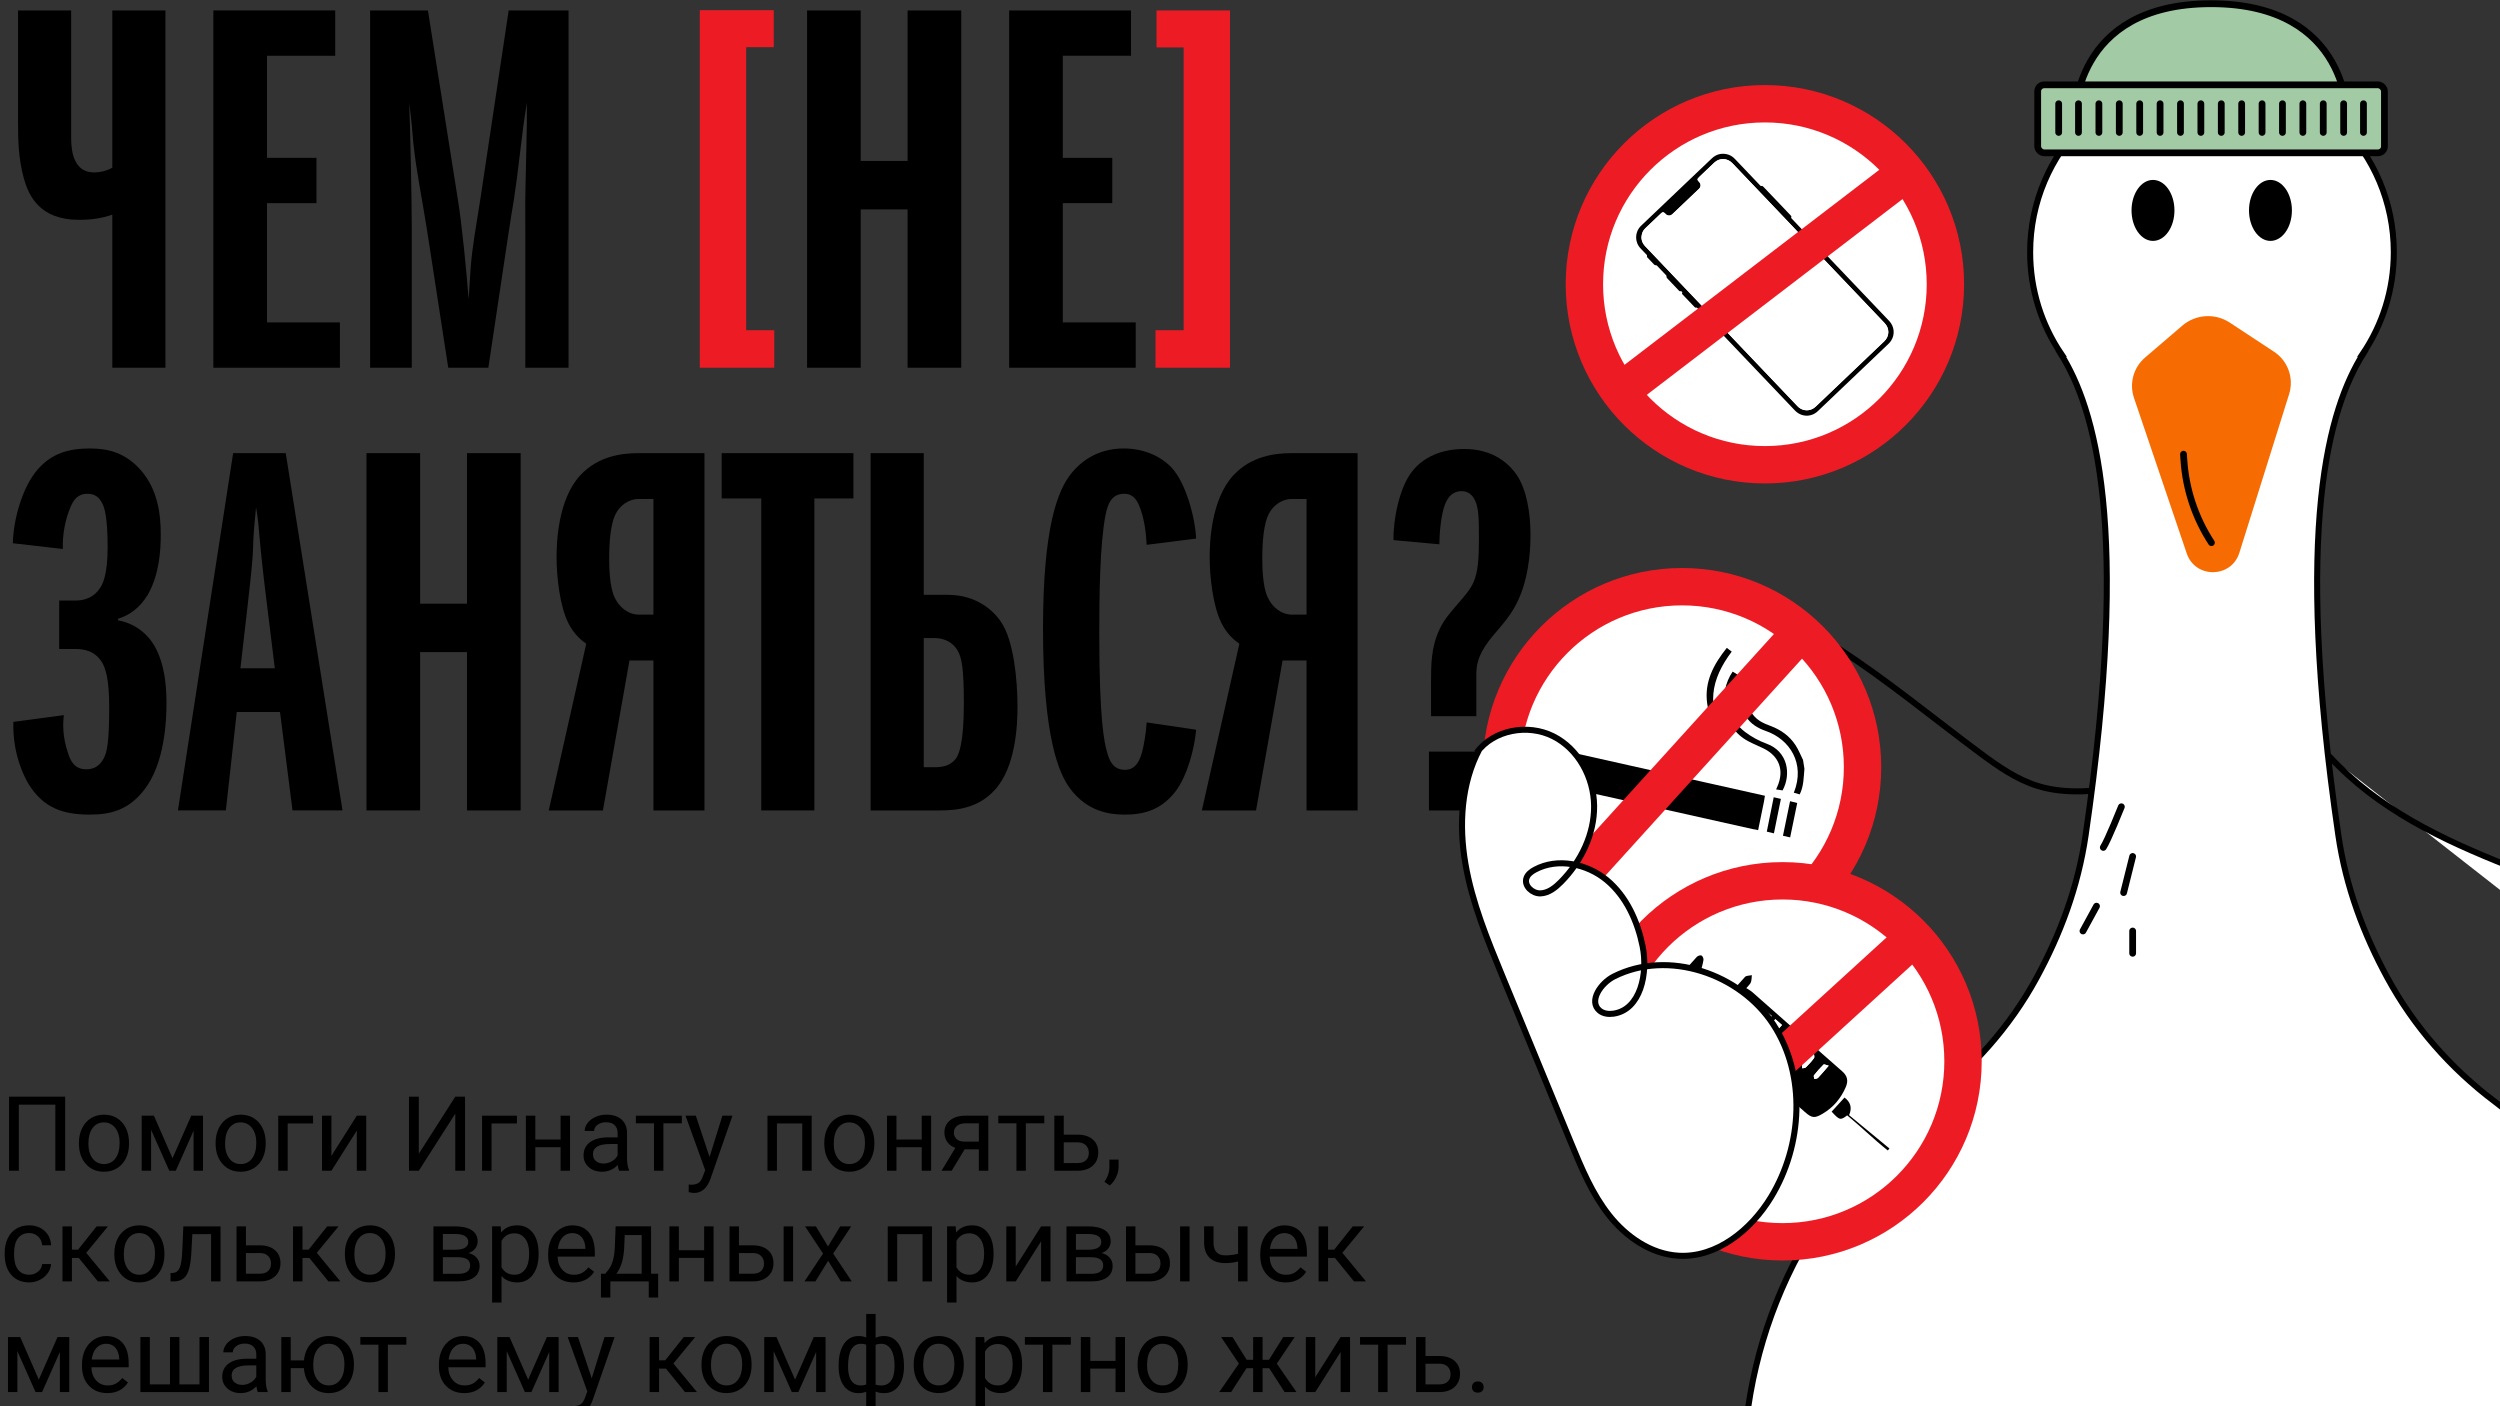
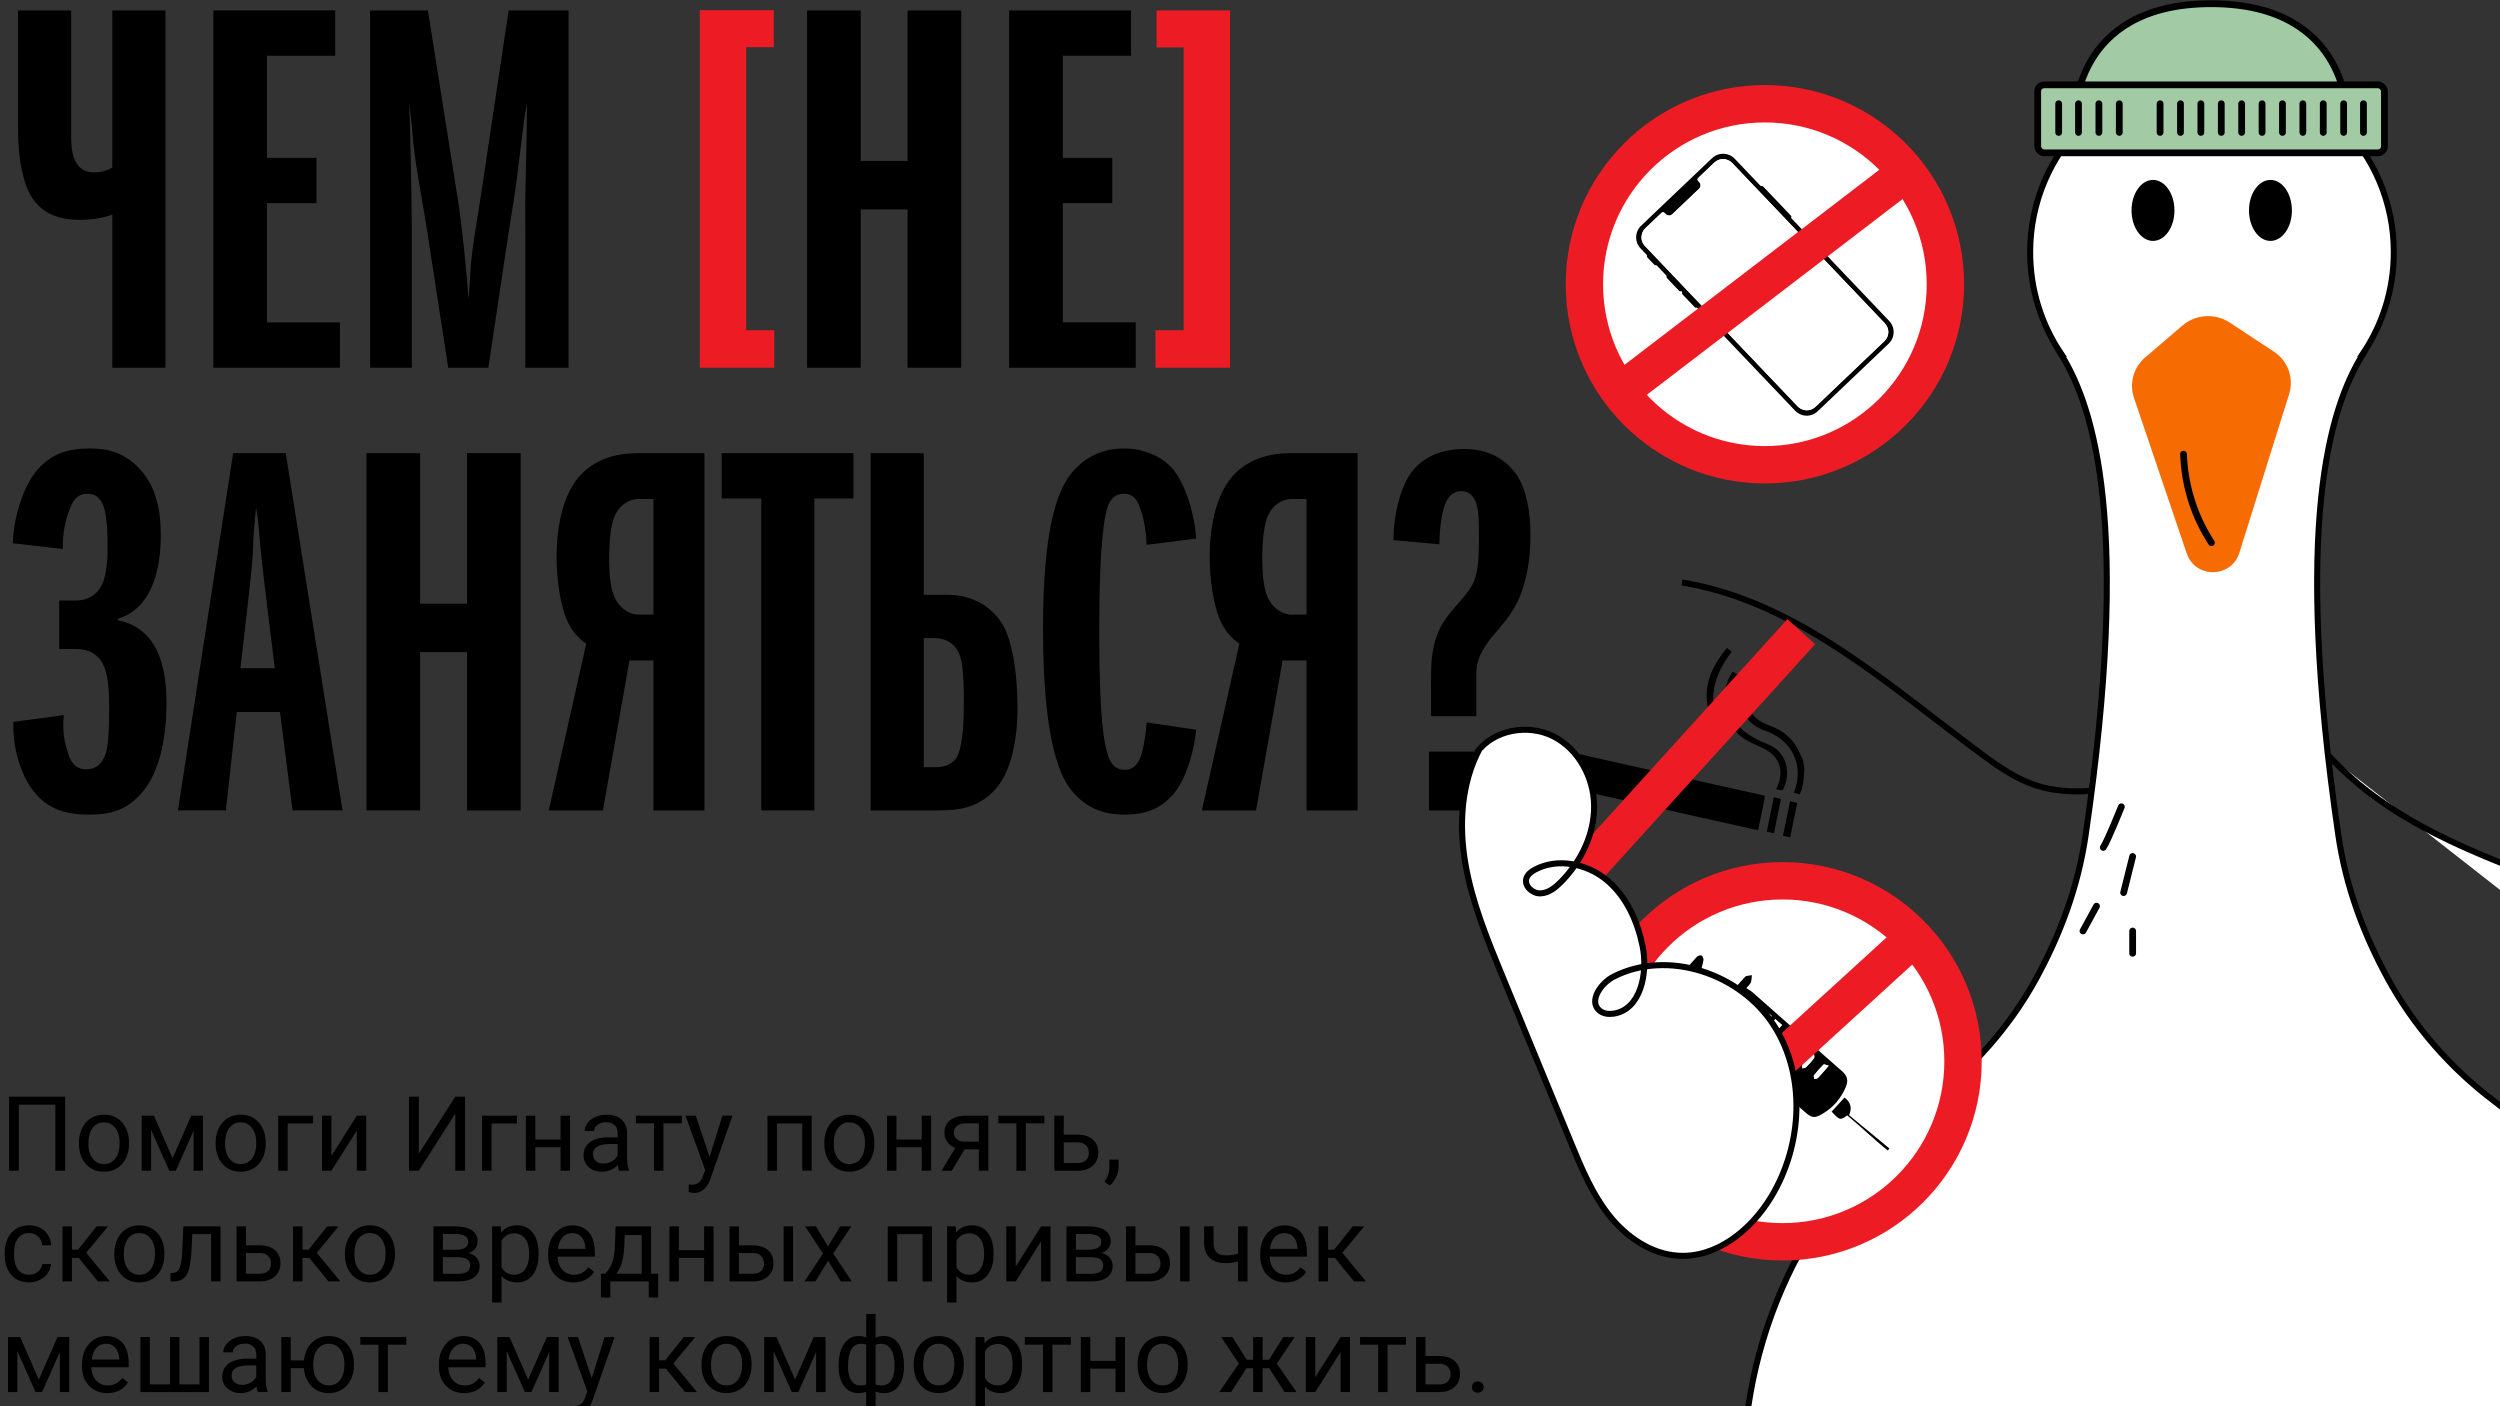
<svg xmlns="http://www.w3.org/2000/svg" id="_Слой_1" viewBox="0 0 1920 1080">
  <rect x="0" y="0" width="1920" height="1080" fill="#333333" stroke="none" />
  <defs>
    <style>.cls-1{fill:#f66b02;}.cls-2,.cls-3,.cls-4{fill:#fff;}.cls-5{fill:#ed1c24;}.cls-6{fill:#a2caa5;}.cls-6,.cls-3,.cls-7,.cls-4,.cls-8,.cls-9{stroke-miterlimit:10;}.cls-6,.cls-3,.cls-7,.cls-8,.cls-9{stroke:#000;}.cls-6,.cls-7,.cls-8{stroke-width:5.2px;}.cls-3,.cls-9{stroke-width:4.64px;}.cls-7{fill:red;}.cls-7,.cls-8{stroke-linecap:round;}.cls-4{stroke:#ed1c24;stroke-width:28.7px;}.cls-8,.cls-9{fill:none;}</style>
  </defs>
  <path class="cls-9" d="M1633.88,604.41c-22.84,3.04-46.51,6.03-68.55-.69-16.49-5.03-30.89-15.17-44.72-25.45-71.29-53-141.14-116.57-228.8-130.93" />
  <g>
    <path d="M86.25,164.82c-7.6,2.8-16,4-25.6,4-30.8,0-38.8-19.2-42.4-32-4-14.8-4.4-28.4-4.4-42.4V8.02H54.65V98.42c0,8.8-.4,18,3.2,25.2,3.2,6.4,8,8.8,14.8,8.8,4.4,0,9.2-1.2,13.6-3.6V8.02h40.8V282.41h-40.8v-117.6Z" />
    <path d="M163.85,282.41V8.02h93.6V42.82h-52.4V121.22h38v34.8h-38v91.6h56v34.8h-97.2Z" />
    <path d="M403.45,282.41v-104c0-26-.4-13.2,.8-64.8,.4-13.6,.4-23.2,.4-34.8-1.2,8-2.4,14.4-4,28.4-6.4,54-6.4,46.4-10,71.2l-15.6,104h-30.8l-16.4-106.4c-4-25.2-8-44-10.4-66-.8-9.2-1.2-16-3.2-31.2,.8,16.8,2,75.2,2,98.4v105.2h-32V8.02h44.4l22.8,144c3.2,18.8,7.2,60,8.4,77.6,0-1.6,.4-3.2,.4-4.8,.4-6.4,.8-12.4,1.2-18.8,1.2-16.4,4-30.8,7.6-54L390.65,8.02h46V282.41h-33.2Z" />
    <path class="cls-5" d="M537.44,282.41V7.83h56.8v28.4h-21.2V253.61h21.6v28.8h-57.2Z" />
    <path d="M697.03,282.41v-121.6h-36v121.6h-41.2V8.02h41.2V123.62h36V8.02h41.2V282.41h-41.2Z" />
    <path d="M775.03,282.41V8.02h93.6V42.82h-52.4V121.22h38v34.8h-38v91.6h56v34.8h-97.2Z" />
    <path class="cls-5" d="M887.43,282.41v-28.8h21.6V36.42h-20.8V8.02h56.4V282.41h-57.2Z" />
    <path d="M9.86,417.22c.4-18,7.2-43.2,19.2-56.8,10.8-12.4,24-16,40-16,14,0,27.2,3.2,39.2,16.8,12.8,14.8,15.2,33.2,15.2,49.6,0,12-1.2,30.8-10,46-6.4,10.4-14,15.6-22.8,18.4v1.2c13.2,2.4,20.8,10,24.4,14.4,10.8,13.6,12.8,34,12.8,48.8,0,13.6-1.2,47.2-17.6,67.6-12,15.2-26,18.4-41.2,18.4-20.4,0-35.6-4.8-47.2-23.6-1.6-2.8-12.4-20.8-11.6-47.6l38.8-5.2c-.8,6-1.2,16.4,3.2,29.2,2,6.4,5.2,12.4,14,12.4,4.8,0,9.6-1.6,13.2-8,2.8-4.8,4.4-13.2,4.4-40,0-21.2-2.8-29.2-5.2-33.6-5.6-9.6-14.4-10.8-20.8-10.8h-12.4v-37.2h12.4c3.6,0,12.4-.4,18.4-8.8,2.4-3.2,6.4-10.4,6.4-32,0-23.2-2.4-30.4-4-33.6-2.4-4.8-5.6-7.6-11.6-7.6-7.6,0-10.8,5.2-12.8,10-4.4,10-6.4,22.4-6,32.4l-38.4-4.4Z" />
    <path d="M224.65,622.41l-9.6-75.6h-33.2l-8.4,75.6h-36.8l42.4-274.4h40.4l43.6,274.4h-38.4Zm-19.6-158c-7.2-57.6-5.2-55.6-8.4-74.8-4.4,43.6,.4,15.6-6.4,74.8l-5.6,48.8h26.4l-6-48.8Z" />
    <path d="M358.65,622.41v-121.6h-36v121.6h-41.2V348.02h41.2v115.6h36v-115.6h41.2v274.4h-41.2Z" />
    <path d="M450.24,494.42c-4-2.8-9.6-7.6-13.6-15.6-6.8-13.2-9.2-36.4-9.2-50.8,0-10.4,.8-44.4,18.4-63.2,13.6-14.4,31.2-16.8,44.4-16.8h50.8v274.4h-39.2v-115.2h-18.4l-20.4,115.2h-41.6l28.8-128Zm51.6-111.2h-11.2c-8.8,0-14.8,6-17.2,10.4-4.8,8-5.6,24-5.6,35.6,0,20.4,3.2,27.6,4.4,30,3.2,6.8,10,12.8,18.4,12.8h11.2v-88.8Z" />
    <path d="M584.64,622.41v-239.6h-30.4v-34.8h101.2v34.8h-30v239.6h-40.8Z" />
    <path d="M668.64,348.02h40.8v108.8h18.4c22,0,35.2,12,41.2,21.2,9.6,14.4,12.4,44.4,12.4,64.8,0,13.6-1.2,46.4-17.6,64-12.8,14-29.2,15.6-42.4,15.6h-52.8V348.02Zm48.8,241.2c5.2,0,12-.4,16.8-6.8,2-2.8,6-11.2,6-42,0-27.6-1.6-35.2-4.8-40.8-5.2-8.8-14-9.6-18-9.6h-8v99.2h8Z" />
    <path d="M918.63,560.42c-1.2,14.4-6.8,35.6-16,47.6-11.2,14.4-24.8,17.6-38.8,17.6-12,0-28.8-2.4-42-20-8.4-11.2-20.8-38.8-20.8-122.8,0-78,11.2-106.4,22-119.6,5.6-6.8,18-18.8,40-18.8,16,0,29.2,6.4,37.2,15.2,10.4,11.6,17.6,37.2,18.4,54l-38,4.8c-.4-8.4-1.6-18.8-4.8-27.6-2-5.6-4.8-11.6-12.4-11.6-10.4,0-12.8,8.8-14.4,16.4-4.4,22.4-4.8,63.6-4.8,90.8,0,67.6,4,84.4,6,91.2,1.6,6,4.4,13.6,13.6,13.6,7.6,0,10.8-5.6,12.8-12,2-6.4,3.6-17.2,4-24.4l38,5.6Z" />
    <path d="M951.83,494.42c-4-2.8-9.6-7.6-13.6-15.6-6.8-13.2-9.2-36.4-9.2-50.8,0-10.4,.8-44.4,18.4-63.2,13.6-14.4,31.2-16.8,44.4-16.8h50.8v274.4h-39.2v-115.2h-18.4l-20.4,115.2h-41.6l28.8-128Zm51.6-111.2h-11.2c-8.8,0-14.8,6-17.2,10.4-4.8,8-5.6,24-5.6,35.6,0,20.4,3.2,27.6,4.4,30,3.2,6.8,10,12.8,18.4,12.8h11.2v-88.8Z" />
    <path d="M1099.03,550.02v-25.2c0-14,0-27.6,6.4-41.2,3.2-7.2,8.4-13.2,13.6-19.2,4.8-5.6,10-11.2,12.8-17.6,3.2-7.6,4-17.6,4-33.2,0-16.4-.4-23.6-2.8-28.8-2-4.8-5.6-7.6-10.4-7.6-7.6,0-10.8,5.2-12.8,10-3.2,8-4.4,23.2-4.4,30.8l-35.2-3.2c-.4-15.2,4.4-40,14-52.4,6.4-8.4,18.8-17.6,40.4-17.6,23.6,0,35.2,12.8,40,19.6,8,11.6,10.8,30,10.8,46.4s-2.4,35.2-9.6,50.4c-7.2,15.6-18,24-24.8,34.4-8,12-7.2,19.2-7.2,27.6v26.8h-34.8Zm-1.6,72.4v-45.2h40v45.2h-40Z" />
  </g>
  <g>
    <circle class="cls-4" cx="1355.44" cy="218.31" r="138.63" />
    <g id="AJr58T">
      <g>
        <path d="M1292.04,224.51c-.45-.47-.7-1.18-1.59-.8-.21,.09-.68-.14-.89-.36-3.16-3.28-6.31-6.58-9.42-9.9-.24-.26-.2-.79-.28-1.19-.05-.25-.02-.58-.17-.74-2.39-2.55-4.8-5.08-7.23-7.6-.15-.16-.49-.14-.74-.21-.4-.11-.92-.09-1.17-.34-1.84-1.85-3.64-3.75-5.4-5.67-.23-.25-.37-.79-.27-1.11,.13-.42,.03-.63-.23-.89-1.57-1.64-3.13-3.28-4.69-4.92-4.63-4.85-4.55-12.42,.18-17.19,.45-.45,.92-.89,1.39-1.33,13.66-13.01,27.32-26.02,40.98-39.03,4.07-3.87,8.12-7.76,12.21-11.61,3.18-2.99,6.93-4.1,11.23-3.24,2.51,.5,4.62,1.76,6.39,3.61,6.43,6.76,12.87,13.52,19.31,20.28,.38,.4,.67,.85,1.4,.53,.24-.11,.79,.21,1.05,.47,1.39,1.4,2.73,2.84,4.09,4.27,5.64,5.92,11.27,11.84,16.92,17.76,.49,.52,.96,1,.48,1.8-.07,.11,.16,.47,.33,.65,1.89,2.01,3.79,4.01,5.69,6,4.99,5.24,9.99,10.48,14.99,15.72,11.7,12.29,23.4,24.57,35.1,36.86,6.4,6.72,12.81,13.44,19.2,20.17,3.97,4.18,4.58,10.4,1.46,15.17-.55,.84-1.2,1.63-1.92,2.32-18.1,17.27-36.21,34.54-54.35,51.77-5.12,4.87-12.73,4.59-17.6-.53-16.4-17.23-32.81-34.45-49.22-51.68-8.53-8.95-17.05-17.9-25.57-26.86-.32-.33-.55-.59-1.11-.39-.27,.1-.79-.11-1.02-.35-3.16-3.28-6.3-6.59-9.44-9.88-.48-.5-.4-1.02-.07-1.55Zm96.87-37.77h0c-2.53-2.66-5.06-5.32-7.59-7.98-16.97-17.81-33.94-35.63-50.9-53.44-3.86-4.05-9.83-4.24-13.88-.39-3.86,3.66-7.71,7.33-11.56,11-1.69,1.61-1.69,2.12-.08,3.79,1.56,1.62,1.53,3.77-.08,5.31-5.08,4.84-10.16,9.68-15.25,14.52-1.77,1.68-3.52,3.37-5.3,5.04-1.21,1.13-2.94,1.31-4.29,.44-.49-.32-.89-.77-1.3-1.19-1.03-1.06-1.85-1.1-2.91-.09-4.02,3.82-8.03,7.64-12.04,11.46-1.08,1.03-1.95,2.23-2.44,3.65-1.35,3.91-.53,7.36,2.31,10.35,22.14,23.26,44.29,46.51,66.43,69.77,16.81,17.66,33.62,35.31,50.45,52.96,.62,.65,1.34,1.25,2.1,1.72,3.77,2.34,8.48,1.8,11.77-1.32,4.29-4.07,8.56-8.15,12.84-12.23,13.3-12.67,26.61-25.33,39.91-38.01,4.05-3.86,4.18-9.84,.33-13.88-19.51-20.49-39.03-40.98-58.54-61.47Z" />
        <path class="cls-2" d="M1388.91,186.74c19.51,20.49,39.02,40.98,58.54,61.47,3.85,4.04,3.72,10.02-.33,13.88-13.3,12.67-26.61,25.34-39.91,38.01-4.28,4.08-8.55,8.16-12.84,12.23-3.29,3.12-8.01,3.66-11.77,1.32-.76-.47-1.48-1.07-2.1-1.72-16.82-17.64-33.63-35.3-50.45-52.96-22.14-23.26-44.29-46.51-66.43-69.77-2.84-2.98-3.65-6.43-2.31-10.35,.49-1.42,1.35-2.62,2.44-3.65,4.01-3.83,8.02-7.65,12.04-11.46,1.06-1.01,1.88-.97,2.91,.09,.41,.42,.81,.88,1.3,1.19,1.35,.88,3.08,.7,4.29-.44,1.78-1.66,3.54-3.36,5.3-5.04,5.08-4.84,10.17-9.68,15.25-14.52,1.61-1.54,1.64-3.69,.08-5.31-1.62-1.67-1.61-2.18,.08-3.79,3.85-3.67,7.7-7.34,11.56-11,4.05-3.84,10.02-3.66,13.88,.39,16.96,17.82,33.93,35.63,50.9,53.44,2.53,2.66,5.06,5.31,7.59,7.97h0Z" />
      </g>
    </g>
    <line class="cls-4" x1="1244.13" y1="300.94" x2="1464.27" y2="132.42" />
  </g>
  <g>
    <path d="M50.04,899.12h-7.54v-50.74H14.45v50.74H6.95v-56.88H50.04v56.88Z" />
    <path d="M60.62,877.59c0-4.14,.81-7.86,2.44-11.17,1.63-3.31,3.89-5.86,6.8-7.66,2.9-1.8,6.22-2.7,9.94-2.7,5.75,0,10.41,1.99,13.96,5.98s5.33,9.28,5.33,15.9v.51c0,4.12-.79,7.81-2.36,11.07-1.58,3.27-3.83,5.81-6.76,7.64-2.93,1.82-6.3,2.73-10.1,2.73-5.73,0-10.37-1.99-13.93-5.98s-5.33-9.26-5.33-15.82v-.51Zm7.27,.86c0,4.69,1.09,8.45,3.26,11.29,2.17,2.84,5.08,4.26,8.73,4.26s6.59-1.44,8.75-4.32c2.16-2.88,3.24-6.91,3.24-12.09,0-4.63-1.1-8.39-3.3-11.27-2.2-2.88-5.12-4.32-8.77-4.32s-6.45,1.42-8.63,4.26c-2.19,2.84-3.28,6.9-3.28,12.19Z" />
    <path d="M132.5,889.55l14.38-32.7h9.02v42.27h-7.23v-30.74l-13.67,30.74h-5l-13.95-31.41v31.41h-7.23v-42.27h9.38l14.3,32.7Z" />
    <path d="M165.59,877.59c0-4.14,.81-7.86,2.44-11.17,1.63-3.31,3.89-5.86,6.8-7.66,2.9-1.8,6.22-2.7,9.94-2.7,5.75,0,10.41,1.99,13.96,5.98s5.33,9.28,5.33,15.9v.51c0,4.12-.79,7.81-2.36,11.07-1.58,3.27-3.83,5.81-6.76,7.64-2.93,1.82-6.3,2.73-10.1,2.73-5.73,0-10.37-1.99-13.93-5.98s-5.33-9.26-5.33-15.82v-.51Zm7.27,.86c0,4.69,1.09,8.45,3.26,11.29,2.17,2.84,5.08,4.26,8.73,4.26s6.59-1.44,8.75-4.32c2.16-2.88,3.24-6.91,3.24-12.09,0-4.63-1.1-8.39-3.3-11.27-2.2-2.88-5.12-4.32-8.77-4.32s-6.45,1.42-8.63,4.26c-2.19,2.84-3.28,6.9-3.28,12.19Z" />
    <path d="M240.43,862.83h-19.49v36.29h-7.27v-42.27h26.76v5.98Z" />
    <path d="M274.02,856.85h7.23v42.27h-7.23v-30.82l-19.49,30.82h-7.23v-42.27h7.23v30.86l19.49-30.86Z" />
    <path d="M349.65,842.24h7.5v56.88h-7.5v-43.83l-28.01,43.83h-7.54v-56.88h7.54v43.83l28.01-43.83Z" />
    <path d="M396.99,862.83h-19.49v36.29h-7.27v-42.27h26.76v5.98Z" />
    <path d="M437.77,899.12h-7.23v-18.05h-19.41v18.05h-7.27v-42.27h7.27v18.32h19.41v-18.32h7.23v42.27Z" />
    <path d="M475.47,899.12c-.42-.83-.76-2.32-1.02-4.45-3.36,3.49-7.37,5.23-12.03,5.23-4.17,0-7.58-1.18-10.25-3.54-2.67-2.36-4-5.34-4-8.96,0-4.4,1.67-7.82,5.02-10.25,3.35-2.43,8.05-3.65,14.12-3.65h7.03v-3.32c0-2.53-.76-4.54-2.27-6.04-1.51-1.5-3.74-2.25-6.68-2.25-2.58,0-4.74,.65-6.48,1.95-1.75,1.3-2.62,2.88-2.62,4.73h-7.27c0-2.11,.75-4.15,2.25-6.11,1.5-1.97,3.53-3.52,6.09-4.67,2.56-1.15,5.38-1.72,8.46-1.72,4.87,0,8.68,1.22,11.45,3.65,2.76,2.44,4.19,5.79,4.3,10.06v19.45c0,3.88,.49,6.97,1.48,9.26v.62h-7.58Zm-11.99-5.51c2.27,0,4.41-.59,6.45-1.76s3.5-2.7,4.41-4.57v-8.67h-5.66c-8.85,0-13.28,2.59-13.28,7.77,0,2.27,.75,4.04,2.27,5.31,1.51,1.28,3.45,1.91,5.82,1.91Z" />
    <path d="M523.67,862.71h-14.18v36.41h-7.23v-36.41h-13.91v-5.86h35.31v5.86Z" />
    <path d="M544.96,888.53l9.84-31.68h7.73l-16.99,48.79c-2.63,7.03-6.81,10.55-12.54,10.55l-1.37-.12-2.7-.51v-5.86l1.95,.16c2.45,0,4.36-.5,5.72-1.48,1.37-.99,2.49-2.8,3.38-5.43l1.6-4.3-15.08-41.8h7.89l10.55,31.68Z" />
    <path d="M623.36,899.12h-7.23v-36.29h-19.45v36.29h-7.27v-42.27h33.95v42.27Z" />
    <path d="M633.05,877.59c0-4.14,.81-7.86,2.44-11.17,1.63-3.31,3.89-5.86,6.8-7.66,2.9-1.8,6.22-2.7,9.94-2.7,5.75,0,10.41,1.99,13.96,5.98s5.33,9.28,5.33,15.9v.51c0,4.12-.79,7.81-2.36,11.07-1.58,3.27-3.83,5.81-6.76,7.64-2.93,1.82-6.3,2.73-10.1,2.73-5.73,0-10.37-1.99-13.93-5.98s-5.33-9.26-5.33-15.82v-.51Zm7.27,.86c0,4.69,1.09,8.45,3.26,11.29,2.17,2.84,5.08,4.26,8.73,4.26s6.59-1.44,8.75-4.32c2.16-2.88,3.24-6.91,3.24-12.09,0-4.63-1.1-8.39-3.3-11.27-2.2-2.88-5.12-4.32-8.77-4.32s-6.45,1.42-8.63,4.26c-2.19,2.84-3.28,6.9-3.28,12.19Z" />
    <path d="M715.12,899.12h-7.23v-18.05h-19.41v18.05h-7.27v-42.27h7.27v18.32h19.41v-18.32h7.23v42.27Z" />
    <path d="M759.02,856.85v42.27h-7.27v-16.45h-10.9l-9.96,16.45h-7.81l10.62-17.54c-2.71-.99-4.79-2.52-6.23-4.59s-2.17-4.49-2.17-7.25c0-3.85,1.45-6.96,4.34-9.32,2.89-2.36,6.76-3.55,11.6-3.57h17.77Zm-26.45,12.97c0,2.06,.7,3.72,2.11,4.98,1.41,1.26,3.27,1.91,5.59,1.93h11.48v-14.02h-10.39c-2.68,0-4.82,.66-6.41,1.97-1.59,1.32-2.38,3.03-2.38,5.14Z" />
    <path d="M802.03,862.71h-14.18v36.41h-7.23v-36.41h-13.91v-5.86h35.31v5.86Z" />
    <path d="M816.95,871.42h10.98c4.79,.05,8.58,1.3,11.37,3.75,2.79,2.45,4.18,5.77,4.18,9.96s-1.43,7.6-4.3,10.16c-2.87,2.55-6.72,3.83-11.56,3.83h-17.89v-42.27h7.23v14.57Zm0,5.9v15.9h10.74c2.71,0,4.8-.7,6.29-2.09,1.48-1.39,2.23-3.3,2.23-5.72s-.72-4.26-2.17-5.76c-1.45-1.5-3.47-2.27-6.07-2.32h-11.02Z" />
    <path d="M852.27,910.45l-4.1-2.81c2.45-3.41,3.72-6.93,3.83-10.55v-6.52h7.07v5.66c0,2.63-.64,5.26-1.93,7.89-1.29,2.63-2.91,4.74-4.86,6.33Z" />
    <path d="M22.42,979c2.58,0,4.83-.78,6.76-2.34,1.93-1.56,2.99-3.52,3.2-5.86h6.84c-.13,2.42-.96,4.73-2.5,6.91-1.54,2.19-3.59,3.93-6.15,5.23-2.57,1.3-5.28,1.95-8.14,1.95-5.76,0-10.33-1.92-13.73-5.76-3.4-3.84-5.1-9.09-5.1-15.76v-1.21c0-4.11,.75-7.77,2.27-10.98,1.51-3.2,3.68-5.69,6.5-7.46,2.83-1.77,6.17-2.66,10.02-2.66,4.74,0,8.68,1.42,11.82,4.26,3.14,2.84,4.81,6.52,5.02,11.05h-6.84c-.21-2.73-1.24-4.98-3.11-6.74-1.86-1.76-4.16-2.64-6.89-2.64-3.67,0-6.52,1.32-8.54,3.96-2.02,2.64-3.03,6.46-3.03,11.46v1.37c0,4.87,1,8.62,3.01,11.25,2,2.63,4.87,3.95,8.59,3.95Z" />
    <path d="M60.51,966.11h-5.27v18.01h-7.27v-42.27h7.27v17.89h4.73l14.22-17.89h8.75l-16.72,20.31,18.12,21.95h-9.18l-14.65-18.01Z" />
    <path d="M87.81,962.59c0-4.14,.81-7.86,2.44-11.17,1.63-3.31,3.89-5.86,6.8-7.66,2.9-1.8,6.22-2.7,9.94-2.7,5.75,0,10.41,1.99,13.96,5.98s5.33,9.28,5.33,15.9v.51c0,4.12-.79,7.81-2.36,11.07-1.58,3.27-3.83,5.81-6.76,7.64-2.93,1.82-6.3,2.73-10.1,2.73-5.73,0-10.37-1.99-13.93-5.98s-5.33-9.26-5.33-15.82v-.51Zm7.27,.86c0,4.69,1.09,8.45,3.26,11.29,2.17,2.84,5.08,4.26,8.73,4.26s6.59-1.44,8.75-4.32c2.16-2.88,3.24-6.91,3.24-12.09,0-4.63-1.1-8.39-3.3-11.27-2.2-2.88-5.12-4.32-8.77-4.32s-6.45,1.42-8.63,4.26c-2.19,2.84-3.28,6.9-3.28,12.19Z" />
    <path d="M169.37,941.85v42.27h-7.27v-36.29h-14.38l-.86,15.82c-.47,7.27-1.69,12.46-3.65,15.59-1.97,3.12-5.08,4.75-9.36,4.88h-2.89v-6.37l2.07-.16c2.34-.26,4.02-1.61,5.04-4.06,1.02-2.45,1.67-6.98,1.95-13.59l.78-18.09h28.55Z" />
    <path d="M188.87,956.42h10.98c4.79,.05,8.58,1.3,11.37,3.75,2.79,2.45,4.18,5.77,4.18,9.96s-1.43,7.6-4.3,10.16c-2.87,2.55-6.72,3.83-11.56,3.83h-17.89v-42.27h7.23v14.57Zm0,5.9v15.9h10.74c2.71,0,4.8-.7,6.29-2.09,1.48-1.39,2.23-3.3,2.23-5.72s-.72-4.26-2.17-5.76c-1.45-1.5-3.47-2.27-6.07-2.32h-11.02Z" />
    <path d="M237.58,966.11h-5.27v18.01h-7.27v-42.27h7.27v17.89h4.73l14.22-17.89h8.75l-16.72,20.31,18.12,21.95h-9.18l-14.65-18.01Z" />
    <path d="M264.88,962.59c0-4.14,.81-7.86,2.44-11.17,1.63-3.31,3.89-5.86,6.8-7.66,2.9-1.8,6.22-2.7,9.94-2.7,5.75,0,10.41,1.99,13.96,5.98s5.33,9.28,5.33,15.9v.51c0,4.12-.79,7.81-2.36,11.07-1.58,3.27-3.83,5.81-6.76,7.64-2.93,1.82-6.3,2.73-10.1,2.73-5.73,0-10.37-1.99-13.93-5.98s-5.33-9.26-5.33-15.82v-.51Zm7.27,.86c0,4.69,1.09,8.45,3.26,11.29,2.17,2.84,5.08,4.26,8.73,4.26s6.59-1.44,8.75-4.32c2.16-2.88,3.24-6.91,3.24-12.09,0-4.63-1.1-8.39-3.3-11.27-2.2-2.88-5.12-4.32-8.77-4.32s-6.45,1.42-8.63,4.26c-2.19,2.84-3.28,6.9-3.28,12.19Z" />
    <path d="M332.89,984.12v-42.27h16.48c5.62,0,9.94,.98,12.95,2.95,3.01,1.97,4.51,4.85,4.51,8.65,0,1.95-.59,3.72-1.76,5.29-1.17,1.58-2.9,2.78-5.2,3.61,2.55,.6,4.6,1.77,6.15,3.52,1.55,1.75,2.32,3.83,2.32,6.25,0,3.88-1.43,6.85-4.28,8.91-2.85,2.06-6.88,3.09-12.09,3.09h-19.1Zm7.23-24.34h9.34c6.77,0,10.16-1.98,10.16-5.94s-3.2-6-9.61-6.13h-9.88v12.07Zm0,5.78v12.73h11.95c3.02,0,5.28-.56,6.78-1.68,1.5-1.12,2.25-2.7,2.25-4.73,0-4.22-3.1-6.33-9.3-6.33h-11.68Z" />
    <path d="M413.63,963.45c0,6.43-1.47,11.62-4.41,15.55-2.94,3.93-6.93,5.9-11.95,5.9s-9.17-1.63-12.11-4.88v20.35h-7.23v-58.52h6.6l.35,4.69c2.94-3.65,7.03-5.47,12.27-5.47s9.09,1.91,12.05,5.74c2.96,3.83,4.43,9.15,4.43,15.98v.66Zm-7.23-.82c0-4.77-1.02-8.53-3.05-11.29-2.03-2.76-4.82-4.14-8.36-4.14-4.38,0-7.66,1.94-9.84,5.82v20.2c2.16,3.85,5.47,5.78,9.92,5.78,3.46,0,6.22-1.37,8.26-4.12,2.04-2.75,3.07-6.83,3.07-12.25Z" />
    <path d="M440.35,984.9c-5.73,0-10.39-1.88-13.98-5.64-3.59-3.76-5.39-8.79-5.39-15.1v-1.33c0-4.19,.8-7.94,2.4-11.23,1.6-3.29,3.84-5.87,6.72-7.73,2.88-1.86,6-2.79,9.36-2.79,5.49,0,9.77,1.81,12.81,5.43,3.05,3.62,4.57,8.8,4.57,15.55v3.01h-28.63c.1,4.17,1.32,7.53,3.65,10.1,2.33,2.57,5.29,3.85,8.89,3.85,2.55,0,4.71-.52,6.48-1.56,1.77-1.04,3.32-2.42,4.65-4.14l4.41,3.44c-3.54,5.44-8.85,8.16-15.94,8.16Zm-.9-37.89c-2.92,0-5.37,1.06-7.34,3.18-1.98,2.12-3.2,5.1-3.67,8.93h21.17v-.55c-.21-3.67-1.2-6.52-2.97-8.54-1.77-2.02-4.17-3.03-7.19-3.03Z" />
    <path d="M464.84,978.22l2.5-3.09c2.81-3.65,4.41-9.11,4.8-16.41l.66-16.88h27.23v36.37h5.43v18.32h-7.23v-12.42h-29.49v12.42h-7.23l.04-18.32h3.28Zm8.55,0h19.41v-29.69h-13.01l-.43,10.08c-.44,8.41-2.44,14.95-5.98,19.61Z" />
    <path d="M548.01,984.12h-7.23v-18.05h-19.41v18.05h-7.27v-42.27h7.27v18.32h19.41v-18.32h7.23v42.27Z" />
    <path d="M567.5,956.42h10.98c4.79,.05,8.58,1.3,11.37,3.75,2.79,2.45,4.18,5.77,4.18,9.96s-1.43,7.6-4.3,10.16c-2.87,2.55-6.72,3.83-11.56,3.83h-17.89v-42.27h7.23v14.57Zm0,5.9v15.9h10.74c2.71,0,4.8-.7,6.29-2.09,1.48-1.39,2.23-3.3,2.23-5.72s-.72-4.26-2.17-5.76c-1.45-1.5-3.47-2.27-6.07-2.32h-11.02Zm41.6,21.8h-7.27v-42.27h7.27v42.27Z" />
    <path d="M635.9,957.28l9.38-15.43h8.44l-13.83,20.9,14.26,21.37h-8.36l-9.77-15.82-9.77,15.82h-8.4l14.26-21.37-13.83-20.9h8.36l9.26,15.43Z" />
    <path d="M715.74,984.12h-7.23v-36.29h-19.45v36.29h-7.27v-42.27h33.95v42.27Z" />
    <path d="M763.05,963.45c0,6.43-1.47,11.62-4.41,15.55-2.94,3.93-6.93,5.9-11.95,5.9s-9.17-1.63-12.11-4.88v20.35h-7.23v-58.52h6.6l.35,4.69c2.94-3.65,7.03-5.47,12.27-5.47s9.09,1.91,12.05,5.74c2.96,3.83,4.43,9.15,4.43,15.98v.66Zm-7.23-.82c0-4.77-1.02-8.53-3.05-11.29-2.03-2.76-4.82-4.14-8.36-4.14-4.38,0-7.66,1.94-9.84,5.82v20.2c2.16,3.85,5.47,5.78,9.92,5.78,3.46,0,6.22-1.37,8.26-4.12,2.04-2.75,3.07-6.83,3.07-12.25Z" />
    <path d="M799.57,941.85h7.23v42.27h-7.23v-30.82l-19.49,30.82h-7.23v-42.27h7.23v30.86l19.49-30.86Z" />
    <path d="M819.06,984.12v-42.27h16.48c5.62,0,9.94,.98,12.95,2.95,3.01,1.97,4.51,4.85,4.51,8.65,0,1.95-.59,3.72-1.76,5.29-1.17,1.58-2.9,2.78-5.2,3.61,2.55,.6,4.6,1.77,6.15,3.52,1.55,1.75,2.32,3.83,2.32,6.25,0,3.88-1.43,6.85-4.28,8.91-2.85,2.06-6.88,3.09-12.09,3.09h-19.1Zm7.23-24.34h9.34c6.77,0,10.16-1.98,10.16-5.94s-3.2-6-9.61-6.13h-9.88v12.07Zm0,5.78v12.73h11.95c3.02,0,5.28-.56,6.78-1.68,1.5-1.12,2.25-2.7,2.25-4.73,0-4.22-3.1-6.33-9.3-6.33h-11.68Z" />
    <path d="M871.99,956.42h10.98c4.79,.05,8.58,1.3,11.37,3.75,2.79,2.45,4.18,5.77,4.18,9.96s-1.43,7.6-4.3,10.16c-2.87,2.55-6.72,3.83-11.56,3.83h-17.89v-42.27h7.23v14.57Zm0,5.9v15.9h10.74c2.71,0,4.8-.7,6.29-2.09,1.48-1.39,2.23-3.3,2.23-5.72s-.72-4.26-2.17-5.76c-1.45-1.5-3.47-2.27-6.07-2.32h-11.02Zm41.6,21.8h-7.27v-42.27h7.27v42.27Z" />
    <path d="M958.12,984.12h-7.27v-15.31c-3.18,.83-6.43,1.25-9.77,1.25-5.29,0-9.32-1.35-12.09-4.06-2.77-2.71-4.19-6.56-4.24-11.56v-12.62h7.23v12.85c.13,6.3,3.16,9.45,9.1,9.45,3.33,0,6.59-.42,9.77-1.25v-21.02h7.27v42.27Z" />
    <path d="M987.23,984.9c-5.73,0-10.39-1.88-13.98-5.64-3.59-3.76-5.39-8.79-5.39-15.1v-1.33c0-4.19,.8-7.94,2.4-11.23,1.6-3.29,3.84-5.87,6.72-7.73,2.88-1.86,6-2.79,9.36-2.79,5.49,0,9.77,1.81,12.81,5.43,3.05,3.62,4.57,8.8,4.57,15.55v3.01h-28.63c.1,4.17,1.32,7.53,3.65,10.1,2.33,2.57,5.29,3.85,8.89,3.85,2.55,0,4.71-.52,6.48-1.56,1.77-1.04,3.32-2.42,4.65-4.14l4.41,3.44c-3.54,5.44-8.85,8.16-15.94,8.16Zm-.9-37.89c-2.92,0-5.37,1.06-7.34,3.18-1.98,2.12-3.2,5.1-3.67,8.93h21.17v-.55c-.21-3.67-1.2-6.52-2.97-8.54-1.77-2.02-4.17-3.03-7.19-3.03Z" />
    <path d="M1025.23,966.11h-5.27v18.01h-7.27v-42.27h7.27v17.89h4.73l14.22-17.89h8.75l-16.72,20.31,18.12,21.95h-9.18l-14.65-18.01Z" />
    <path d="M29.8,1059.55l14.38-32.7h9.02v42.27h-7.23v-30.74l-13.67,30.74h-5l-13.95-31.41v31.41H6.13v-42.27H15.51l14.3,32.7Z" />
    <path d="M82.34,1069.9c-5.73,0-10.39-1.88-13.98-5.64-3.59-3.76-5.39-8.79-5.39-15.1v-1.33c0-4.19,.8-7.94,2.4-11.23,1.6-3.29,3.84-5.87,6.72-7.73,2.88-1.86,6-2.79,9.36-2.79,5.49,0,9.77,1.81,12.81,5.43,3.05,3.62,4.57,8.8,4.57,15.55v3.01h-28.63c.1,4.17,1.32,7.53,3.65,10.1,2.33,2.57,5.29,3.85,8.89,3.85,2.55,0,4.71-.52,6.48-1.56,1.77-1.04,3.32-2.42,4.65-4.14l4.41,3.44c-3.54,5.44-8.85,8.16-15.94,8.16Zm-.9-37.89c-2.92,0-5.37,1.06-7.34,3.18-1.98,2.12-3.2,5.1-3.67,8.93h21.17v-.55c-.21-3.67-1.2-6.52-2.97-8.54-1.77-2.02-4.17-3.03-7.19-3.03Z" />
    <path d="M115.08,1026.85v36.37h15.47v-36.37h7.23v36.37h15.43v-36.37h7.27v42.27h-52.66v-42.27h7.27Z" />
    <path d="M197.97,1069.12c-.42-.83-.76-2.32-1.02-4.45-3.36,3.49-7.37,5.23-12.03,5.23-4.17,0-7.58-1.18-10.25-3.54-2.67-2.36-4-5.34-4-8.96,0-4.4,1.67-7.82,5.02-10.25,3.35-2.43,8.05-3.65,14.12-3.65h7.03v-3.32c0-2.53-.76-4.54-2.27-6.04-1.51-1.5-3.74-2.25-6.68-2.25-2.58,0-4.74,.65-6.48,1.95-1.75,1.3-2.62,2.88-2.62,4.73h-7.27c0-2.11,.75-4.15,2.25-6.11,1.5-1.97,3.53-3.52,6.09-4.67,2.56-1.15,5.38-1.72,8.46-1.72,4.87,0,8.68,1.22,11.45,3.65,2.76,2.44,4.19,5.79,4.3,10.06v19.45c0,3.88,.49,6.97,1.48,9.26v.62h-7.58Zm-11.99-5.51c2.27,0,4.41-.59,6.45-1.76s3.5-2.7,4.41-4.57v-8.67h-5.66c-8.85,0-13.28,2.59-13.28,7.77,0,2.27,.75,4.04,2.27,5.31,1.51,1.28,3.45,1.91,5.82,1.91Z" />
    <path d="M223.28,1044.78h10.16c.55-5.62,2.54-10.15,6-13.57,3.45-3.42,7.81-5.14,13.07-5.14,5.52,0,10.04,1.86,13.55,5.59,3.52,3.72,5.42,8.57,5.7,14.53l.04,2.27c0,4.12-.81,7.83-2.42,11.13-1.62,3.31-3.88,5.85-6.8,7.64-2.92,1.78-6.25,2.68-10,2.68-5.44,0-9.9-1.78-13.36-5.33-3.46-3.55-5.4-8.17-5.82-13.85h-10.12v18.4h-7.23v-42.27h7.23v17.93Zm17.27,3.67c0,4.69,1.09,8.45,3.26,11.29,2.17,2.84,5.1,4.26,8.77,4.26s6.58-1.45,8.73-4.34,3.22-6.91,3.22-12.07c0-4.61-1.09-8.36-3.28-11.25s-5.1-4.34-8.75-4.34-6.48,1.42-8.67,4.26c-2.19,2.84-3.28,6.9-3.28,12.19Z" />
    <path d="M312.07,1032.71h-14.18v36.41h-7.23v-36.41h-13.91v-5.86h35.31v5.86Z" />
    <path d="M356.44,1069.9c-5.73,0-10.39-1.88-13.98-5.64-3.59-3.76-5.39-8.79-5.39-15.1v-1.33c0-4.19,.8-7.94,2.4-11.23,1.6-3.29,3.84-5.87,6.72-7.73,2.88-1.86,6-2.79,9.36-2.79,5.49,0,9.77,1.81,12.81,5.43,3.05,3.62,4.57,8.8,4.57,15.55v3.01h-28.63c.1,4.17,1.32,7.53,3.65,10.1,2.33,2.57,5.29,3.85,8.89,3.85,2.55,0,4.71-.52,6.48-1.56,1.77-1.04,3.32-2.42,4.65-4.14l4.41,3.44c-3.54,5.44-8.85,8.16-15.94,8.16Zm-.9-37.89c-2.92,0-5.37,1.06-7.34,3.18-1.98,2.12-3.2,5.1-3.67,8.93h21.17v-.55c-.21-3.67-1.2-6.52-2.97-8.54-1.77-2.02-4.17-3.03-7.19-3.03Z" />
    <path d="M405.62,1059.55l14.38-32.7h9.02v42.27h-7.23v-30.74l-13.67,30.74h-5l-13.95-31.41v31.41h-7.23v-42.27h9.38l14.3,32.7Z" />
    <path d="M454.45,1058.53l9.84-31.68h7.73l-16.99,48.79c-2.63,7.03-6.81,10.55-12.54,10.55l-1.37-.12-2.7-.51v-5.86l1.95,.16c2.45,0,4.36-.5,5.72-1.48,1.37-.99,2.49-2.8,3.38-5.43l1.6-4.3-15.08-41.8h7.89l10.55,31.68Z" />
    <path d="M511.44,1051.11h-5.27v18.01h-7.27v-42.27h7.27v17.89h4.73l14.22-17.89h8.75l-16.72,20.31,18.12,21.95h-9.18l-14.65-18.01Z" />
    <path d="M538.75,1047.59c0-4.14,.81-7.86,2.44-11.17,1.63-3.31,3.89-5.86,6.8-7.66,2.9-1.8,6.22-2.7,9.94-2.7,5.75,0,10.41,1.99,13.96,5.98s5.33,9.28,5.33,15.9v.51c0,4.12-.79,7.81-2.36,11.07-1.58,3.27-3.83,5.81-6.76,7.64-2.93,1.82-6.3,2.73-10.1,2.73-5.73,0-10.37-1.99-13.93-5.98s-5.33-9.26-5.33-15.82v-.51Zm7.27,.86c0,4.69,1.09,8.45,3.26,11.29,2.17,2.84,5.08,4.26,8.73,4.26s6.59-1.44,8.75-4.32c2.16-2.88,3.24-6.91,3.24-12.09,0-4.63-1.1-8.39-3.3-11.27-2.2-2.88-5.12-4.32-8.77-4.32s-6.45,1.42-8.63,4.26c-2.19,2.84-3.28,6.9-3.28,12.19Z" />
    <path d="M610.62,1059.55l14.38-32.7h9.02v42.27h-7.23v-30.74l-13.67,30.74h-5l-13.95-31.41v31.41h-7.23v-42.27h9.38l14.3,32.7Z" />
    <path d="M644.06,1048.77c0-7.06,1.37-12.6,4.1-16.64,2.73-4.04,6.48-6.05,11.25-6.05,2.21,0,4.15,.38,5.82,1.13v-18.09h7.23v18.32c1.82-.91,3.96-1.37,6.41-1.37,4.79,0,8.55,2.02,11.29,6.05,2.73,4.04,4.1,9.86,4.1,17.46,0,6.22-1.36,11.17-4.08,14.84-2.72,3.67-6.46,5.51-11.23,5.51-2.53,0-4.69-.42-6.48-1.25v16.68h-7.23v-16.56c-1.72,.75-3.69,1.13-5.9,1.13-4.74,0-8.47-1.84-11.19-5.51-2.72-3.67-4.08-8.7-4.08-15.08v-.59Zm7.23,.82c0,4.74,.85,8.33,2.54,10.78,1.69,2.45,4.13,3.67,7.3,3.67,1.51,0,2.88-.23,4.1-.7v-30.66c-1.09-.44-2.44-.66-4.02-.66-3.18,0-5.62,1.42-7.34,4.26-1.72,2.84-2.58,7.28-2.58,13.32Zm35.74-.82c0-5.31-.91-9.43-2.73-12.36-1.82-2.93-4.34-4.39-7.54-4.39-1.64,0-3.07,.26-4.3,.78v30.59c1.17,.44,2.63,.66,4.38,.66,3.23,0,5.74-1.25,7.52-3.75,1.78-2.5,2.68-6.34,2.68-11.52Z" />
    <path d="M701.72,1047.59c0-4.14,.81-7.86,2.44-11.17,1.63-3.31,3.89-5.86,6.8-7.66,2.9-1.8,6.22-2.7,9.94-2.7,5.75,0,10.41,1.99,13.96,5.98s5.33,9.28,5.33,15.9v.51c0,4.12-.79,7.81-2.36,11.07-1.58,3.27-3.83,5.81-6.76,7.64-2.93,1.82-6.3,2.73-10.1,2.73-5.73,0-10.37-1.99-13.93-5.98s-5.33-9.26-5.33-15.82v-.51Zm7.27,.86c0,4.69,1.09,8.45,3.26,11.29,2.17,2.84,5.08,4.26,8.73,4.26s6.59-1.44,8.75-4.32c2.16-2.88,3.24-6.91,3.24-12.09,0-4.63-1.1-8.39-3.3-11.27-2.2-2.88-5.12-4.32-8.77-4.32s-6.45,1.42-8.63,4.26c-2.19,2.84-3.28,6.9-3.28,12.19Z" />
    <path d="M784.96,1048.45c0,6.43-1.47,11.62-4.41,15.55-2.94,3.93-6.93,5.9-11.95,5.9s-9.17-1.63-12.11-4.88v20.35h-7.23v-58.52h6.6l.35,4.69c2.94-3.65,7.03-5.47,12.27-5.47s9.09,1.91,12.05,5.74c2.96,3.83,4.43,9.15,4.43,15.98v.66Zm-7.23-.82c0-4.77-1.02-8.53-3.05-11.29-2.03-2.76-4.82-4.14-8.36-4.14-4.38,0-7.66,1.94-9.84,5.82v20.2c2.16,3.85,5.47,5.78,9.92,5.78,3.46,0,6.22-1.37,8.26-4.12,2.04-2.75,3.07-6.83,3.07-12.25Z" />
    <path d="M822.42,1032.71h-14.18v36.41h-7.23v-36.41h-13.91v-5.86h35.31v5.86Z" />
    <path d="M863.98,1069.12h-7.23v-18.05h-19.41v18.05h-7.27v-42.27h7.27v18.32h19.41v-18.32h7.23v42.27Z" />
    <path d="M873.67,1047.59c0-4.14,.81-7.86,2.44-11.17,1.63-3.31,3.89-5.86,6.8-7.66,2.9-1.8,6.22-2.7,9.94-2.7,5.75,0,10.41,1.99,13.96,5.98s5.33,9.28,5.33,15.9v.51c0,4.12-.79,7.81-2.36,11.07-1.58,3.27-3.83,5.81-6.76,7.64-2.93,1.82-6.3,2.73-10.1,2.73-5.73,0-10.37-1.99-13.93-5.98s-5.33-9.26-5.33-15.82v-.51Zm7.27,.86c0,4.69,1.09,8.45,3.26,11.29,2.17,2.84,5.08,4.26,8.73,4.26s6.59-1.44,8.75-4.32c2.16-2.88,3.24-6.91,3.24-12.09,0-4.63-1.1-8.39-3.3-11.27-2.2-2.88-5.12-4.32-8.77-4.32s-6.45,1.42-8.63,4.26c-2.19,2.84-3.28,6.9-3.28,12.19Z" />
    <path d="M974.73,1050.76h-5.08v18.36h-7.23v-18.36h-5.08l-11.84,18.36h-9.14l15.12-21.88-13.67-20.39h8.75l10.9,17.5h4.96v-17.5h7.23v17.5h4.92l10.98-17.5h8.75l-13.71,20.43,15.12,21.84h-9.14l-11.84-18.36Z" />
    <path d="M1029.61,1026.85h7.23v42.27h-7.23v-30.82l-19.49,30.82h-7.23v-42.27h7.23v30.86l19.49-30.86Z" />
    <path d="M1079.84,1032.71h-14.18v36.41h-7.23v-36.41h-13.91v-5.86h35.31v5.86Z" />
    <path d="M1094.77,1041.42h10.98c4.79,.05,8.58,1.3,11.37,3.75,2.79,2.45,4.18,5.77,4.18,9.96s-1.43,7.6-4.3,10.16c-2.87,2.55-6.72,3.83-11.56,3.83h-17.89v-42.27h7.23v14.57Zm0,5.9v15.9h10.74c2.71,0,4.8-.7,6.29-2.09,1.48-1.39,2.23-3.3,2.23-5.72s-.72-4.26-2.17-5.76c-1.45-1.5-3.47-2.27-6.07-2.32h-11.02Z" />
    <path d="M1130.47,1065.33c0-1.25,.37-2.29,1.11-3.12,.74-.83,1.86-1.25,3.34-1.25s2.61,.42,3.38,1.25c.77,.83,1.15,1.88,1.15,3.12s-.38,2.2-1.15,3.01c-.77,.81-1.89,1.21-3.38,1.21s-2.6-.4-3.34-1.21-1.11-1.81-1.11-3.01Z" />
  </g>
  <g>
    <g>
      <path class="cls-3" d="M1915.7,845.82c-33.69-25.47-61.92-57.6-82.09-94.71-18.18-33.43-31.91-69.51-37.79-109.83-34.7-237.67-6.94-327.88,19.08-369.52h-.29c15.05-22.29,23.84-49.15,23.84-78.07,0-77.13-62.53-139.65-139.65-139.65s-139.65,62.53-139.65,139.65c0,28.92,8.79,55.78,23.84,78.07h-.29c26.02,41.64,53.78,131.85,19.08,369.52-5.89,40.32-19.61,76.39-37.78,109.81-20.44,37.59-49.39,69.75-83.4,95.71-86.62,66.11-142.35,170.62-141.76,288.13,1,201.14,164.78,361.34,365.89,358.1,196.08-3.16,354.06-163.1,354.06-359.93,0-117.35-56.16-221.57-143.07-287.29Z" />
      <g>
        <path class="cls-8" d="M1629.21,619.59s-10.41,26.02-13.88,31.23" />
        <line class="cls-8" x1="1610.13" y1="695.93" x2="1599.72" y2="715.01" />
        <line class="cls-8" x1="1637.88" y1="657.76" x2="1630.94" y2="685.52" />
        <line class="cls-8" x1="1637.88" y1="715.01" x2="1637.88" y2="732.12" />
      </g>
    </g>
    <g>
      <ellipse cx="1653.5" cy="161.6" rx="16.48" ry="23.42" />
      <ellipse cx="1743.71" cy="161.6" rx="16.48" ry="23.42" />
    </g>
    <g>
      <path class="cls-6" d="M1593.48,91.25s-2.41-88.39,104.64-88.39,104.61,88.39,104.61,88.39h-209.25Z" />
      <rect class="cls-6" x="1564.95" y="65.15" width="266.3" height="52.22" rx="5" ry="5" />
      <g>
        <line class="cls-7" x1="1596.28" y1="79.67" x2="1596.28" y2="101.7" />
        <line class="cls-7" x1="1581.07" y1="79.67" x2="1581.07" y2="101.7" />
        <line class="cls-7" x1="1611.95" y1="79.67" x2="1611.95" y2="101.7" />
        <line class="cls-7" x1="1627.61" y1="79.67" x2="1627.61" y2="101.7" />
-         <line class="cls-7" x1="1643.28" y1="79.67" x2="1643.28" y2="101.7" />
        <line class="cls-7" x1="1658.94" y1="79.67" x2="1658.94" y2="101.7" />
        <line class="cls-7" x1="1674.61" y1="79.67" x2="1674.61" y2="101.7" />
        <line class="cls-7" x1="1690.27" y1="79.67" x2="1690.27" y2="101.7" />
        <line class="cls-7" x1="1705.94" y1="79.67" x2="1705.94" y2="101.7" />
        <line class="cls-7" x1="1721.6" y1="79.67" x2="1721.6" y2="101.7" />
        <line class="cls-7" x1="1737.27" y1="79.67" x2="1737.27" y2="101.7" />
        <line class="cls-7" x1="1752.93" y1="79.67" x2="1752.93" y2="101.7" />
        <line class="cls-7" x1="1768.6" y1="79.67" x2="1768.6" y2="101.7" />
        <line class="cls-7" x1="1784.26" y1="79.67" x2="1784.26" y2="101.7" />
        <line class="cls-7" x1="1799.92" y1="79.67" x2="1799.92" y2="101.7" />
        <line class="cls-7" x1="1815.14" y1="79.67" x2="1815.14" y2="101.7" />
      </g>
    </g>
    <g>
      <path class="cls-1" d="M1675.99,250.12l-28.61,24.52c-8.88,7.61-12.24,19.85-8.48,30.93l40.5,119.43c6.61,19.49,34.29,19.17,40.44-.47l38.22-121.9c3.82-12.19-.9-25.44-11.57-32.47l-33.94-22.35c-11.34-7.47-26.26-6.53-36.57,2.31Z" />
      <path class="cls-8" d="M1676.92,348.82l.31,4.59c1.51,22.58,8.79,44.4,21.16,63.36h0" />
    </g>
  </g>
  <g>
-     <circle class="cls-4" cx="1291.8" cy="589.21" r="138.63" />
    <g id="YLLOgl.tif">
      <g>
        <path d="M1384.71,583.59c-1.85-3.72-3.39-7.64-5.63-11.12-4.64-7.21-11.32-11.99-19.34-14.96-5.06-1.87-9.95-4.01-13.36-8.52-5.82-7.67-5.56-15.48-.42-23.57-1.52-.79-2.84-1.47-4.1-2.12-8.4,10.08-5.5,26.46,5.94,34.04,2.53,1.67,5.36,3.03,8.23,4.01,18.32,6.27,30.71,24.93,21.63,47.45,1.44,.41,2.83,.81,4.52,1.3,3.16-6.34,2.99-13.1,3.62-19.69-.36-2.27-.72-4.55-1.08-6.82Z" />
        <path d="M1350.24,637.58c1.58-7.7,3.06-14.92,4.53-22.15,.25-1.23,.4-2.49,.68-4.29-53.14-11.9-106.15-23.78-159.63-35.76-1.73,8.48-3.49,16.66-4.94,24.89-.11,.63,1.79,2.11,2.95,2.38,17.39,3.99,34.81,7.84,52.22,11.73,33.21,7.42,66.42,14.85,99.63,22.27,1.36,.3,2.73,.55,4.56,.91Z" />
        <path d="M1364.05,606.27c1.87,.28,3.46,.53,4.98,.76,6.78-12.52,4.02-29.99-12.31-35.89-5.9-2.13-11.67-5.31-16.66-9.11-10.06-7.67-12.9-18.32-9.96-30.44,1.07-4.43,2.79-8.71,4.35-13.47-1.08-.66-2.44-1.49-3.78-2.32-11.52,16.78-8.16,42.8,12.02,53.49,3.83,2.03,7.89,3.62,11.78,5.54,12.02,5.94,15.94,16.78,10.59,29.11-.29,.67-.58,1.34-1.02,2.34Z" />
        <path d="M1329.96,500.45c-1.06-.81-2.26-1.72-3.78-2.88-10.08,12.58-17.32,26.01-15.1,42.45,.94,6.96,3.4,13.8,5.87,20.43,1.93,5.19,2.41,5.01,8.93,5.56-16.03-22.89-11.99-44.34,4.08-65.56Z" />
        <path d="M1369.31,641.87c2.02,.45,3.48,.78,5.52,1.24,1.83-8.88,3.61-17.52,5.44-26.4-1.89-.48-3.44-.87-5.5-1.39-1.81,8.79-3.59,17.46-5.46,26.55Z" />
        <path d="M1362.21,612.27c-1.82,9.08-3.54,17.64-5.3,26.43,2,.48,3.58,.86,5.46,1.31,1.79-8.82,3.55-17.51,5.36-26.46-1.82-.42-3.4-.78-5.53-1.27Z" />
      </g>
    </g>
    <line class="cls-4" x1="1197.2" y1="690.56" x2="1383.37" y2="485.12" />
  </g>
  <g>
    <circle class="cls-4" cx="1368.97" cy="815.08" r="138.63" />
    <g id="a8xLWe.tif">
      <g>
        <path d="M1345.79,761.96c22.97,20.23,45.86,40.57,68.91,60.71,4.13,3.61,4.95,7.32,2.86,12.19-3.75,8.74-9.56,15.62-17.76,20.47-6.14,3.63-8.23,3.46-13.66-1.33-15.13-13.34-30.27-26.67-45.36-40.06-8.98-7.96-17.86-16.03-26.93-24.19-1.73,1.85-2.73,3.44-4.16,4.3-1.29,.77-3.07,.74-4.63,1.07-.04-1.71-.66-3.71,.01-5.06,.99-1.99,2.89-3.53,4.41-5.26,10.19-11.54,20.32-23.14,30.67-34.52,1.02-1.12,3.48-.94,5.28-1.36-.22,1.85-.13,3.81-.76,5.5-.51,1.38-1.87,2.45-3.49,4.44,1.66,1.11,3.28,1.93,4.6,3.09Zm22.77,25.23c-1.56-1.38-3.21-2.83-5.09-4.48-3.48,3.75-6.61,7.11-9.73,10.47-.64-.5-1.28-.99-1.92-1.49,2.85-3.72,5.7-7.45,8.79-11.48-2.34-1.99-4.6-3.92-7.01-5.97-3.46,3.46-6.81,6.81-10.16,10.16-.61-.59-1.22-1.19-1.83-1.78,2.93-3.49,5.87-6.98,8.52-10.14-3.88-3.47-7.63-6.82-11.2-10.01-6.87,7.87-14.23,16.29-21.33,24.42,9.23,8.12,18.97,16.71,28.79,25.35,7.12-8.04,14.47-16.33,22.18-25.04Zm15.53,30.06c-.49,.72,.03,2.13,.08,3.23,.92-.24,2.14-.18,2.72-.76,2.23-2.24,4.44-4.56,6.26-7.13,.59-.83-.06-2.54-.14-3.84-.64-.22-1.29-.44-1.93-.66-2.36,3.04-4.82,6-6.99,9.16Zm-11.85-24.02c-2.55,2.42-4.83,5.14-7.01,7.91-.43,.55,.05,1.8,.11,2.72,.96-.15,2.25,.05,2.83-.49,2.81-2.65,5.43-5.51,9.17-9.4-2.74-.45-4.55-1.26-5.1-.75Zm5.23,18.36c2.41-2.3,4.55-4.9,6.66-7.49,.42-.52,.49-1.6,.27-2.27-.16-.49-1.47-1.14-1.59-1.02-3.2,3.11-6.32,6.3-9.45,9.48,.2,.54,.39,1.07,.59,1.61,1.2-.07,2.85,.33,3.52-.31Zm23,5.99c-2.65,2.59-5.08,5.41-7.38,8.32-.4,.51,.22,1.83,.36,2.77,.93-.26,2.16-.23,2.74-.83,2.55-2.68,4.91-5.55,8.24-9.38-1.81-.44-3.52-1.32-3.96-.89Z" />
        <path d="M1306.04,746.37c.78-3.04,1.77-6.04,2.23-9.13,.16-1.1-.65-3-1.55-3.43-.86-.41-2.81,.26-3.58,1.09-5.97,6.51-11.82,13.13-17.54,19.85-.71,.83-1.01,2.85-.48,3.66,.56,.85,2.31,.98,3.58,1.27,.44,.1,1.1-.15,1.48-.46,6.39-5.17,10.61-1.09,15.01,3.26,3.75,3.72,7.83,7.1,11.58,10.46,2.8-3.08,5.36-5.9,8.13-8.94-6.47-5.39-13.21-10.99-19.94-16.59l1.08-1.04Z" />
        <path d="M1420.09,856.44q3.66-8.17-3.51-13.52c-3.31,3.62-6.58,7.21-9.88,10.82,6.14,6.65,6.66,6.8,11.95,2.86,10.53,8.67,20.39,18.39,31.17,26.96,.43-.51,.85-1.02,1.28-1.53-10.51-8.67-21.01-17.34-31.01-25.59Z" />
        <path class="cls-2" d="M1346.39,812.24c7.12-8.04,14.47-16.33,22.18-25.04-1.56-1.38-3.21-2.83-5.09-4.48-3.48,3.75-6.61,7.11-9.73,10.47-.64-.5-1.28-.99-1.92-1.49,2.85-3.72,5.7-7.45,8.79-11.48-2.34-1.99-4.6-3.92-7.01-5.97-3.46,3.46-6.81,6.81-10.16,10.16-.61-.59-1.22-1.19-1.83-1.78,2.93-3.49,5.87-6.98,8.52-10.14-3.88-3.47-7.63-6.82-11.2-10.01-6.87,7.87-14.23,16.29-21.33,24.42,9.23,8.12,18.97,16.71,28.79,25.35Z" />
        <path class="cls-2" d="M1391.09,808.09c-2.36,3.04-4.82,6-6.99,9.16-.49,.72,.03,2.13,.08,3.23,.92-.24,2.14-.18,2.72-.76,2.23-2.24,4.44-4.56,6.26-7.13,.59-.83-.06-2.54-.14-3.84-.64-.22-1.29-.44-1.93-.66Z" />
        <path class="cls-2" d="M1377.35,793.98c-2.74-.45-4.55-1.26-5.1-.75-2.55,2.42-4.83,5.14-7.01,7.91-.43,.55,.05,1.8,.11,2.72,.96-.15,2.25,.05,2.83-.49,2.81-2.65,5.43-5.51,9.17-9.4Z" />
-         <path class="cls-2" d="M1373.96,811.9c1.2-.07,2.85,.33,3.52-.31,2.41-2.3,4.55-4.9,6.66-7.49,.42-.52,.49-1.6,.27-2.27-.16-.49-1.47-1.14-1.59-1.02-3.2,3.11-6.32,6.3-9.45,9.48,.2,.54,.39,1.07,.59,1.61Z" />
        <path class="cls-2" d="M1404.44,818.48c-1.81-.44-3.52-1.32-3.96-.89-2.65,2.59-5.08,5.41-7.38,8.32-.4,.51,.22,1.83,.36,2.77,.93-.26,2.16-.23,2.74-.83,2.55-2.68,4.91-5.55,8.24-9.38Z" />
      </g>
    </g>
    <line class="cls-4" x1="1265.22" y1="907.04" x2="1469.96" y2="720.11" />
  </g>
  <path class="cls-3" d="M1134.15,577.96c12.85-17.55,39.27-22.28,58.71-12.51s31.22,31.74,31.42,53.49c.21,21.75-10.09,42.81-25.36,58.31-4.36,4.42-9.65,8.67-15.85,8.87-6.21,.2-12.72-5.77-10.77-11.67,1-3.04,3.82-5.1,6.65-6.61,17.35-9.26,39.89-4.54,55.02,8.02,15.12,12.57,23.64,31.61,27.56,50.87,4.21,20.72-1.54,48.81-22.48,51.78-3.69,.52-7.73,.02-10.59-2.36-8.67-7.23,.92-21.13,11-26.21,41.65-21,96.94-2.26,122.41,36.83,25.46,39.08,22.49,92.82-1.76,132.67-15.33,25.2-41.71,46.73-71.15,44.95-21.06-1.28-39.98-14.4-53.09-30.93s-21.32-36.33-29.35-55.84c-17.61-42.74-35.22-85.49-52.83-128.23-11.5-27.92-23.09-56.12-28.23-85.88-5.14-29.76-3.37-61.62,10.79-88.3" />
  <path class="cls-3" d="M1788.76,580.74c74.63,81.29,197.57,93.68,291.45,151.69,10.9,6.74,21.9,14.66,27.22,26.32,10.04,21.99-3.55,47.86,.44,71.7" />
</svg>